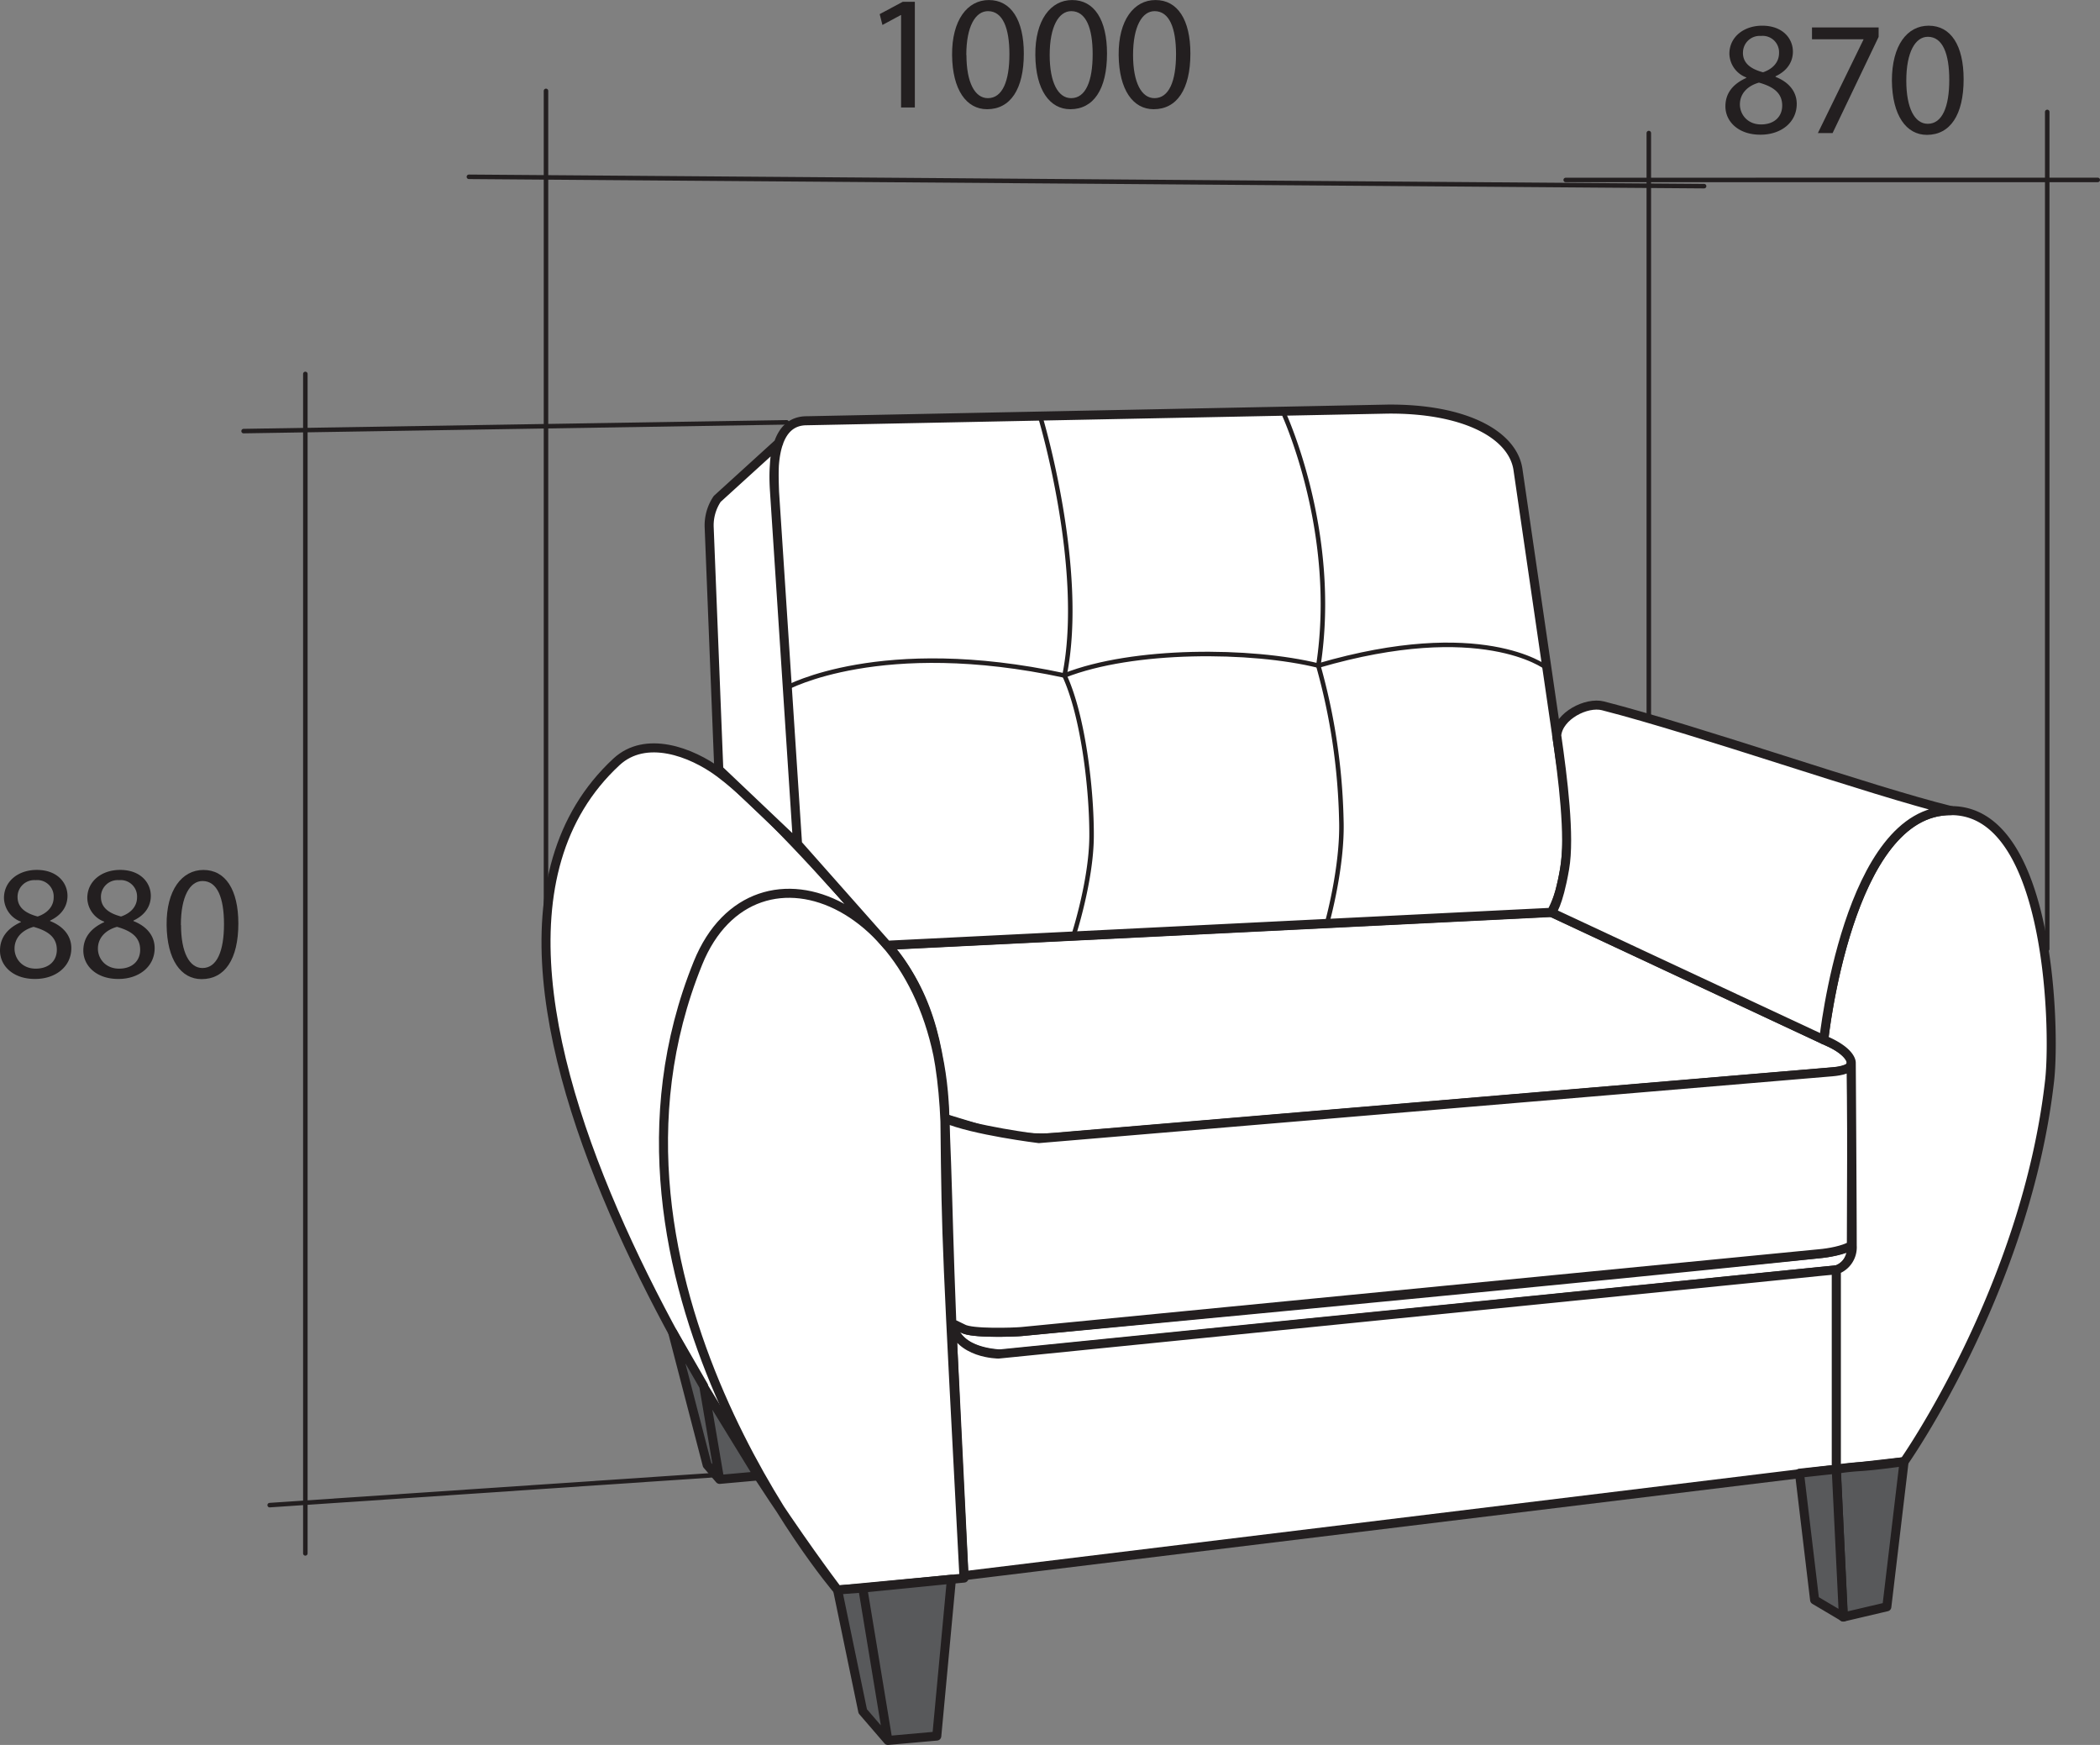
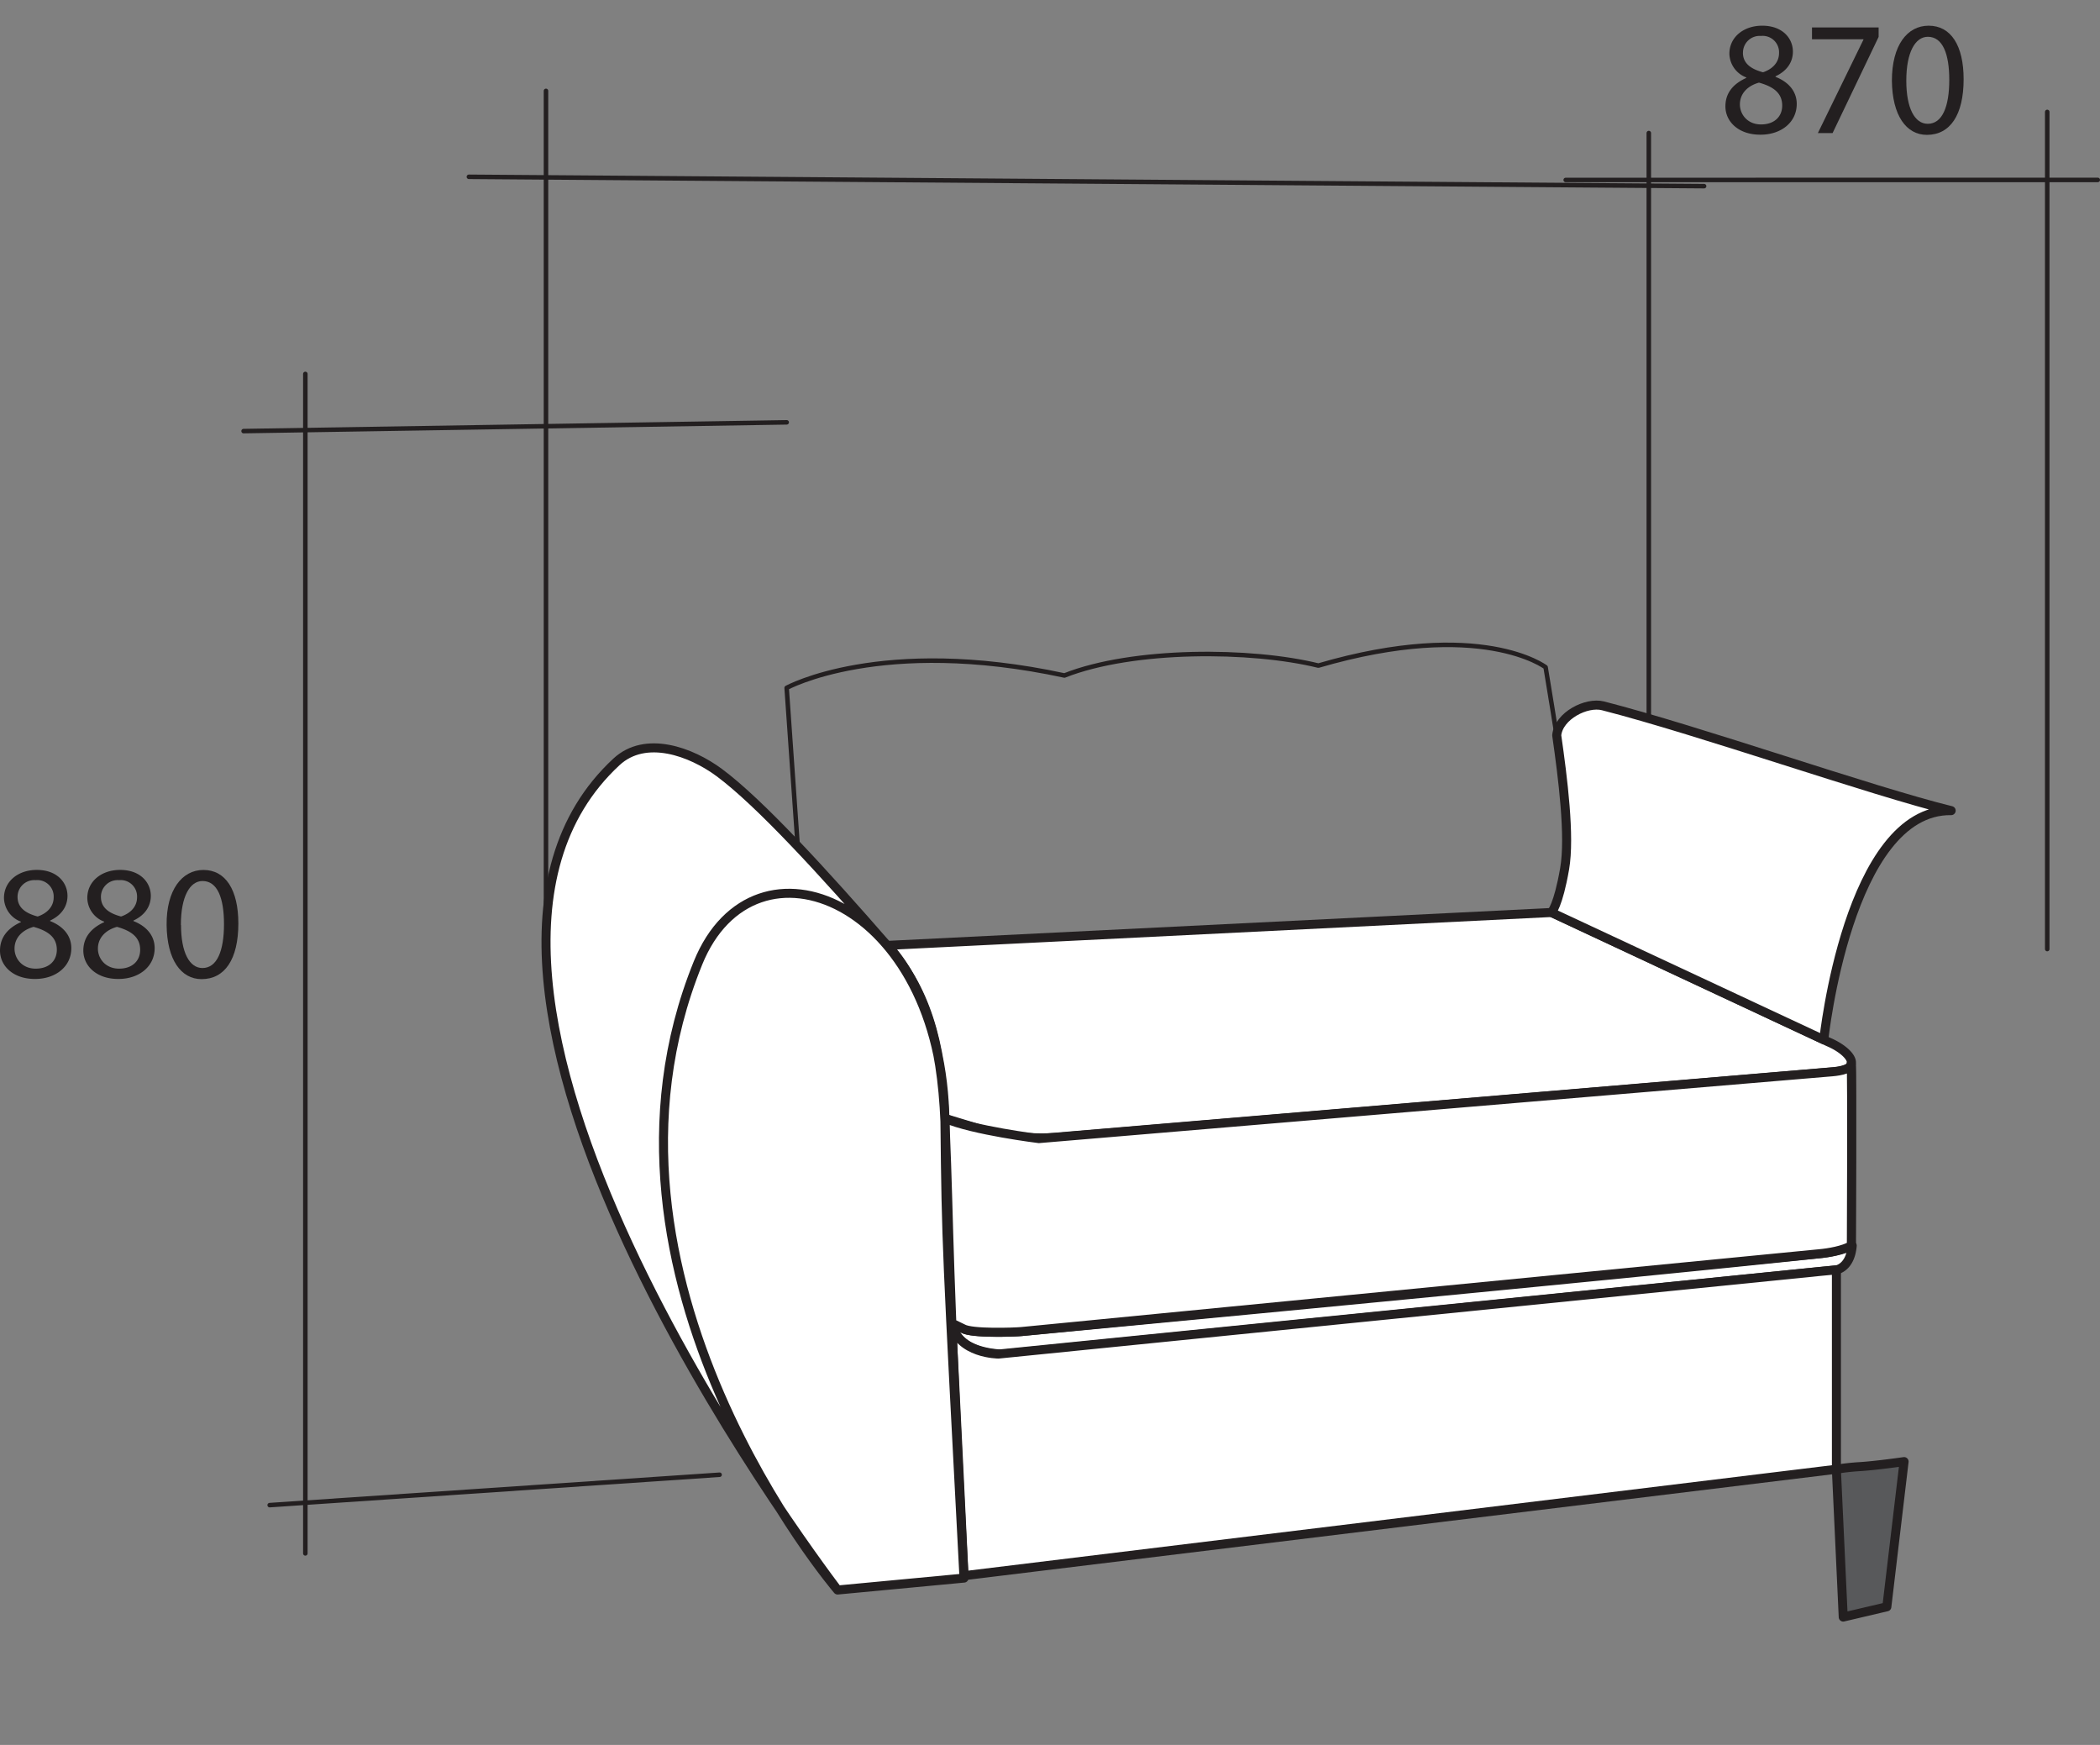
<svg xmlns="http://www.w3.org/2000/svg" viewBox="0 0 465.2 386.48">
  <rect x="0" y="0" width="465.2" height="386.48" fill="#808080" stroke="none" />
  <defs>
    <style>.cls-1,.cls-4{fill:#fff;}.cls-1,.cls-2,.cls-3,.cls-4{stroke:#231f20;stroke-linecap:round;stroke-linejoin:round;}.cls-1,.cls-3{stroke-width:2px;}.cls-2{fill:none;}.cls-3{fill:#58595b;}.cls-5{fill:#231f20;}</style>
  </defs>
  <title>Armchair</title>
  <g id="сиденье">
    <path class="cls-1" d="M230.14 252.18l175.79-14.8s3.85-.08 4.16-1.52c.17-.79 0 40 0 40-1.69 1.06-5.09 1.64-7.08 1.81l-176.78 17.25c-1.72.15-10.94.47-12.89-.65l-2.54-1.23s-1.19-33.39-1.45-45.34c6.19 2.68 20.79 4.48 20.79 4.48z" />
    <path class="cls-1" d="M299.51 323.09l5.93 1.8a49.36 49.36 0 0 0 18.56 2.43l173-14.6c6.05-.66 2.92-4.57-1.73-6.54l-61.33-28.69-147.15 7.29s6.16 5.9 9.81 18.64c2.4 8.58 2.91 19.67 2.91 19.67zM312.5 375.29l184.5-18.65s3.1-.42 3.51-5.36a26.59 26.59 0 0 1-7.24 1.79c-45.16 4.86-176.81 17.24-176.81 17.24-1.72.15-10.94.47-12.89-.65l-2.57-1.23c1.06 6.96 11.5 6.86 11.5 6.86z" transform="translate(-90.2 -75.39)" />
  </g>
  <path class="cls-1" d="M210.8 293.04c1.51 6.86 10.4 6.86 10.4 6.86l179.49-18.05s4.19-.43 6.12-.6v44.16l-193.26 23.58s-2.18-45.86-2.75-55.95z" id="царга" />
  <g id="кант">
    <path class="cls-1" d="M230.14 252.18l175.79-14.8s4.42-.32 4.14-1.82c.23 2.4.05 40.31.05 40.31-1.69 1.06-5.09 1.64-7.08 1.81l-176.81 17.24c-1.72.15-10.94.47-12.89-.65l-2.54-1.23s-1.19-33.39-1.45-45.34c6.19 2.68 20.79 4.48 20.79 4.48zM213.55 349.52l-28 2.64c-6.11-8.11-101.21-135-49-183.41 6.46-6 16.56-2.26 22.82 2.39 8.91 6.62 23 22 37.33 38.46 8.07 9.25 11.85 20.44 12.64 39 1.14 27.21.36 27.23 4.21 100.92zM213.55 349.52l-28 2.64s-59.19-69.23-30.93-138.87c12.53-30.87 54.18-13.6 54.71 35.29.29 27.26.37 27.25 4.22 100.94z" />
-     <path class="cls-1" d="M266.88 262.34l-5.1-78c-.59-8.38.77-15.74 7.1-15.76l128.69-2.58c16.87-.16 27.65 5.51 28.88 13.28l9.29 63.75c1.29 8.14 2.67 18.52.46 27.92a24.56 24.56 0 0 1-2.33 6.5l-147.15 7.29zM249.43 245.81l-2.13-53.63a10.51 10.51 0 0 1 1.78-6.29l13.61-12.38c-1.27 2.79-1 7.78-.91 10.87l5.1 78zM494.21 305.68c1.13-9.53 7.16-47.8 25.85-50.57 24.32-3.61 25.48 47.95 24.19 59.5-5.15 46-32.22 84.5-32.22 84.5l-15.03 1.69v-44.16a5.31 5.31 0 0 0 3.51-5.36c0-8.67-.21-40.48-.21-40.48s.21-2.48-6.09-5.12z" transform="translate(-90.2 -75.39)" />
    <path class="cls-1" d="M404.01 230.29s5.39-51.07 28.22-50.75c-17.75-4.35-55.59-17.69-77.13-23.21-3.64-.93-9.82 2.18-10.25 6.53 1.35 9.43 3 22.4 1.75 29.56-1.44 8.29-2.93 9.68-2.93 9.68z" id="подлок" />
  </g>
  <g id="подушка_верх">
    <path class="cls-2" d="M342.39 147.78c3.84 23.88 7.69 41.57 1.28 54.32-37 1.83-133.82 6.61-147.15 7.29-5.47-6.44-19.84-22.44-19.84-22.44l-2.42-34.6s20.85-11.5 61.54-2.74c15.2-6 41.41-5.85 56.25-2.19 36.09-10.54 50.34.36 50.34.36z" />
-     <path class="cls-2" d="M320.63 167.65l53.69-1.24s12.53 26.41 7.92 56.43a136.62 136.62 0 0 1 5.1 34.2c.34 10.3-3.15 22.73-3.15 22.73l-56.23 3s4-12.2 4.05-22.13c.06-10.28-1.85-26.69-6-35.63 4.79-23.73-5.38-57.36-5.38-57.36z" transform="translate(-90.2 -75.39)" />
  </g>
  <g id="опора">
    <path class="cls-3" d="M512 399.11l-3.82 32.16-9.66 2.27-1.52-32.74a49.92 49.92 0 0 1 5.08-.57c3.8-.23 9.92-1.12 9.92-1.12z" transform="translate(-90.2 -75.39)" />
-     <path class="cls-3" d="M401.98 354.36l6.38 3.78-1.59-32.73-2.76.29-5.38.59 3.35 28.07zM210.76 349.78l-3.24 34.73-10.83.97-5.57-33.75 19.64-1.95zM196.69 385.48l-5.57-6.46-5.57-26.87 5.57-.42 5.57 33.75zM167.98 326.89l-8.57.77-3.46-20.36 12.03 19.59zM159.41 327.66l-2.76-3.21-7.64-29.37 6.89 11.93 3.51 20.65z" />
  </g>
  <g id="разм">
    <path class="cls-4" d="M120.95 202.54v-182.41M67.64 344.05v-261.23M453.51 210.2v-185.41M365.25 158.44v-128.97" />
    <path class="cls-2" d="M103.87 39.16l273.63 2.07M53.96 95.48l120.31-1.94M59.74 333.36l99.67-6.73M346.84 39.86l117.86-.01" />
-     <path class="cls-5" d="M199.61 3.34h-.07l-4.06 2.19-.61-2.4 5.11-2.73h2.68v23.4h-3.05zM226.8 11.86c0 7.94-3 12.33-8.14 12.33-4.57 0-7.68-4.28-7.75-12s3.39-12.18 8.14-12.18c4.9-.01 7.75 4.4 7.75 11.85zm-12.71.33c0 6.1 1.87 9.55 4.75 9.55 3.23 0 4.77-3.78 4.77-9.74 0-5.77-1.46-9.53-4.75-9.53-2.78 0-4.8 3.38-4.8 9.72zM245.23 11.86c0 7.94-3 12.33-8.13 12.33-4.57 0-7.68-4.28-7.75-12s3.39-12.18 8.14-12.18c4.93-.01 7.74 4.4 7.74 11.85zm-12.7.33c0 6.1 1.87 9.55 4.75 9.55 3.23 0 4.77-3.78 4.77-9.74 0-5.77-1.46-9.53-4.75-9.53-2.75 0-4.77 3.38-4.77 9.72zM263.7 11.86c0 7.94-3 12.33-8.14 12.33-4.57 0-7.67-4.28-7.75-12s3.39-12.18 8.15-12.18c4.93-.01 7.74 4.4 7.74 11.85zm-12.7.33c0 6.1 1.87 9.55 4.74 9.55 3.23 0 4.78-3.78 4.78-9.74 0-5.77-1.47-9.53-4.75-9.53-2.76 0-4.77 3.38-4.77 9.72z" />
    <path class="cls-5" d="M472.42 98.94c0-3 1.77-5 4.62-6.29v-.11a5.75 5.75 0 0 1-3.74-5.24c0-3.69 3.15-6.22 7.27-6.22 4.52 0 6.8 2.82 6.8 5.75 0 2-1 4.12-3.85 5.46v.12c2.9 1.14 4.7 3.22 4.7 6 0 4.09-3.48 6.81-8 6.81-4.85.04-7.8-2.86-7.8-6.28zm12.58-.16c0-2.83-2-4.21-5.15-5.09-2.72.77-4.22 2.59-4.22 4.82s1.69 4.44 4.68 4.44 4.69-1.77 4.69-4.17zm-8.7-11.71c0 2.35 1.76 3.61 4.45 4.33 2-.67 3.55-2.11 3.55-4.26a3.63 3.63 0 0 0-4-3.79 3.7 3.7 0 0 0-3.99 3.72z" transform="translate(-90.2 -75.39)" />
    <path class="cls-5" d="M416.16 6.08v2.09l-10.2 21.31h-3.26l10.1-20.7v-.08h-11.4v-2.62zM434.99 17.54c0 7.94-3 12.33-8.14 12.33-4.56 0-7.67-4.28-7.75-12 0-7.87 3.4-12.18 8.15-12.18 4.93 0 7.74 4.4 7.74 11.85zm-12.7.33c0 6.1 1.87 9.55 4.75 9.55 3.22 0 4.77-3.78 4.77-9.73 0-5.78-1.46-9.54-4.75-9.54-2.76 0-4.77 3.38-4.77 9.72z" />
    <path class="cls-5" d="M90.2 285.92c0-2.95 1.77-5 4.62-6.29v-.11a5.74 5.74 0 0 1-3.74-5.24c0-3.69 3.15-6.22 7.27-6.22 4.52 0 6.8 2.83 6.8 5.75 0 2-1 4.13-3.85 5.47v.11c2.9 1.14 4.7 3.23 4.7 6 0 4.09-3.48 6.82-8 6.82-4.85.04-7.8-2.87-7.8-6.29zm12.59-.16c0-2.82-2-4.2-5.15-5.09-2.72.77-4.22 2.6-4.22 4.82s1.69 4.44 4.68 4.44 4.69-1.77 4.69-4.17zm-8.7-11.7c0 2.34 1.77 3.61 4.45 4.32 2-.67 3.55-2.11 3.55-4.25a3.63 3.63 0 0 0-4-3.8 3.7 3.7 0 0 0-4 3.73zM108.66 285.92c0-2.95 1.77-5 4.62-6.29v-.11a5.72 5.72 0 0 1-3.74-5.24c0-3.69 3.14-6.22 7.27-6.22 4.52 0 6.8 2.83 6.8 5.75 0 2-1 4.13-3.85 5.47v.11c2.9 1.14 4.7 3.23 4.7 6 0 4.09-3.48 6.82-8 6.82-4.84.04-7.8-2.87-7.8-6.29zm12.59-.16c0-2.82-2-4.2-5.14-5.09-2.72.77-4.22 2.6-4.22 4.82s1.69 4.44 4.68 4.44 4.68-1.77 4.68-4.17zm-8.69-11.7c0 2.34 1.76 3.61 4.45 4.32 2-.67 3.55-2.11 3.55-4.25a3.63 3.63 0 0 0-4-3.8 3.7 3.7 0 0 0-4 3.73z" transform="translate(-90.2 -75.39)" />
    <path class="cls-5" d="M52.8 204.53c0 7.93-3 12.33-8.14 12.33-4.56 0-7.67-4.28-7.75-12s3.4-12.18 8.15-12.18c4.9-.01 7.74 4.39 7.74 11.85zm-12.7.33c0 6.1 1.87 9.54 4.75 9.54 3.22 0 4.77-3.77 4.77-9.73 0-5.78-1.46-9.54-4.75-9.54-2.79 0-4.8 3.39-4.8 9.73z" />
  </g>
</svg>